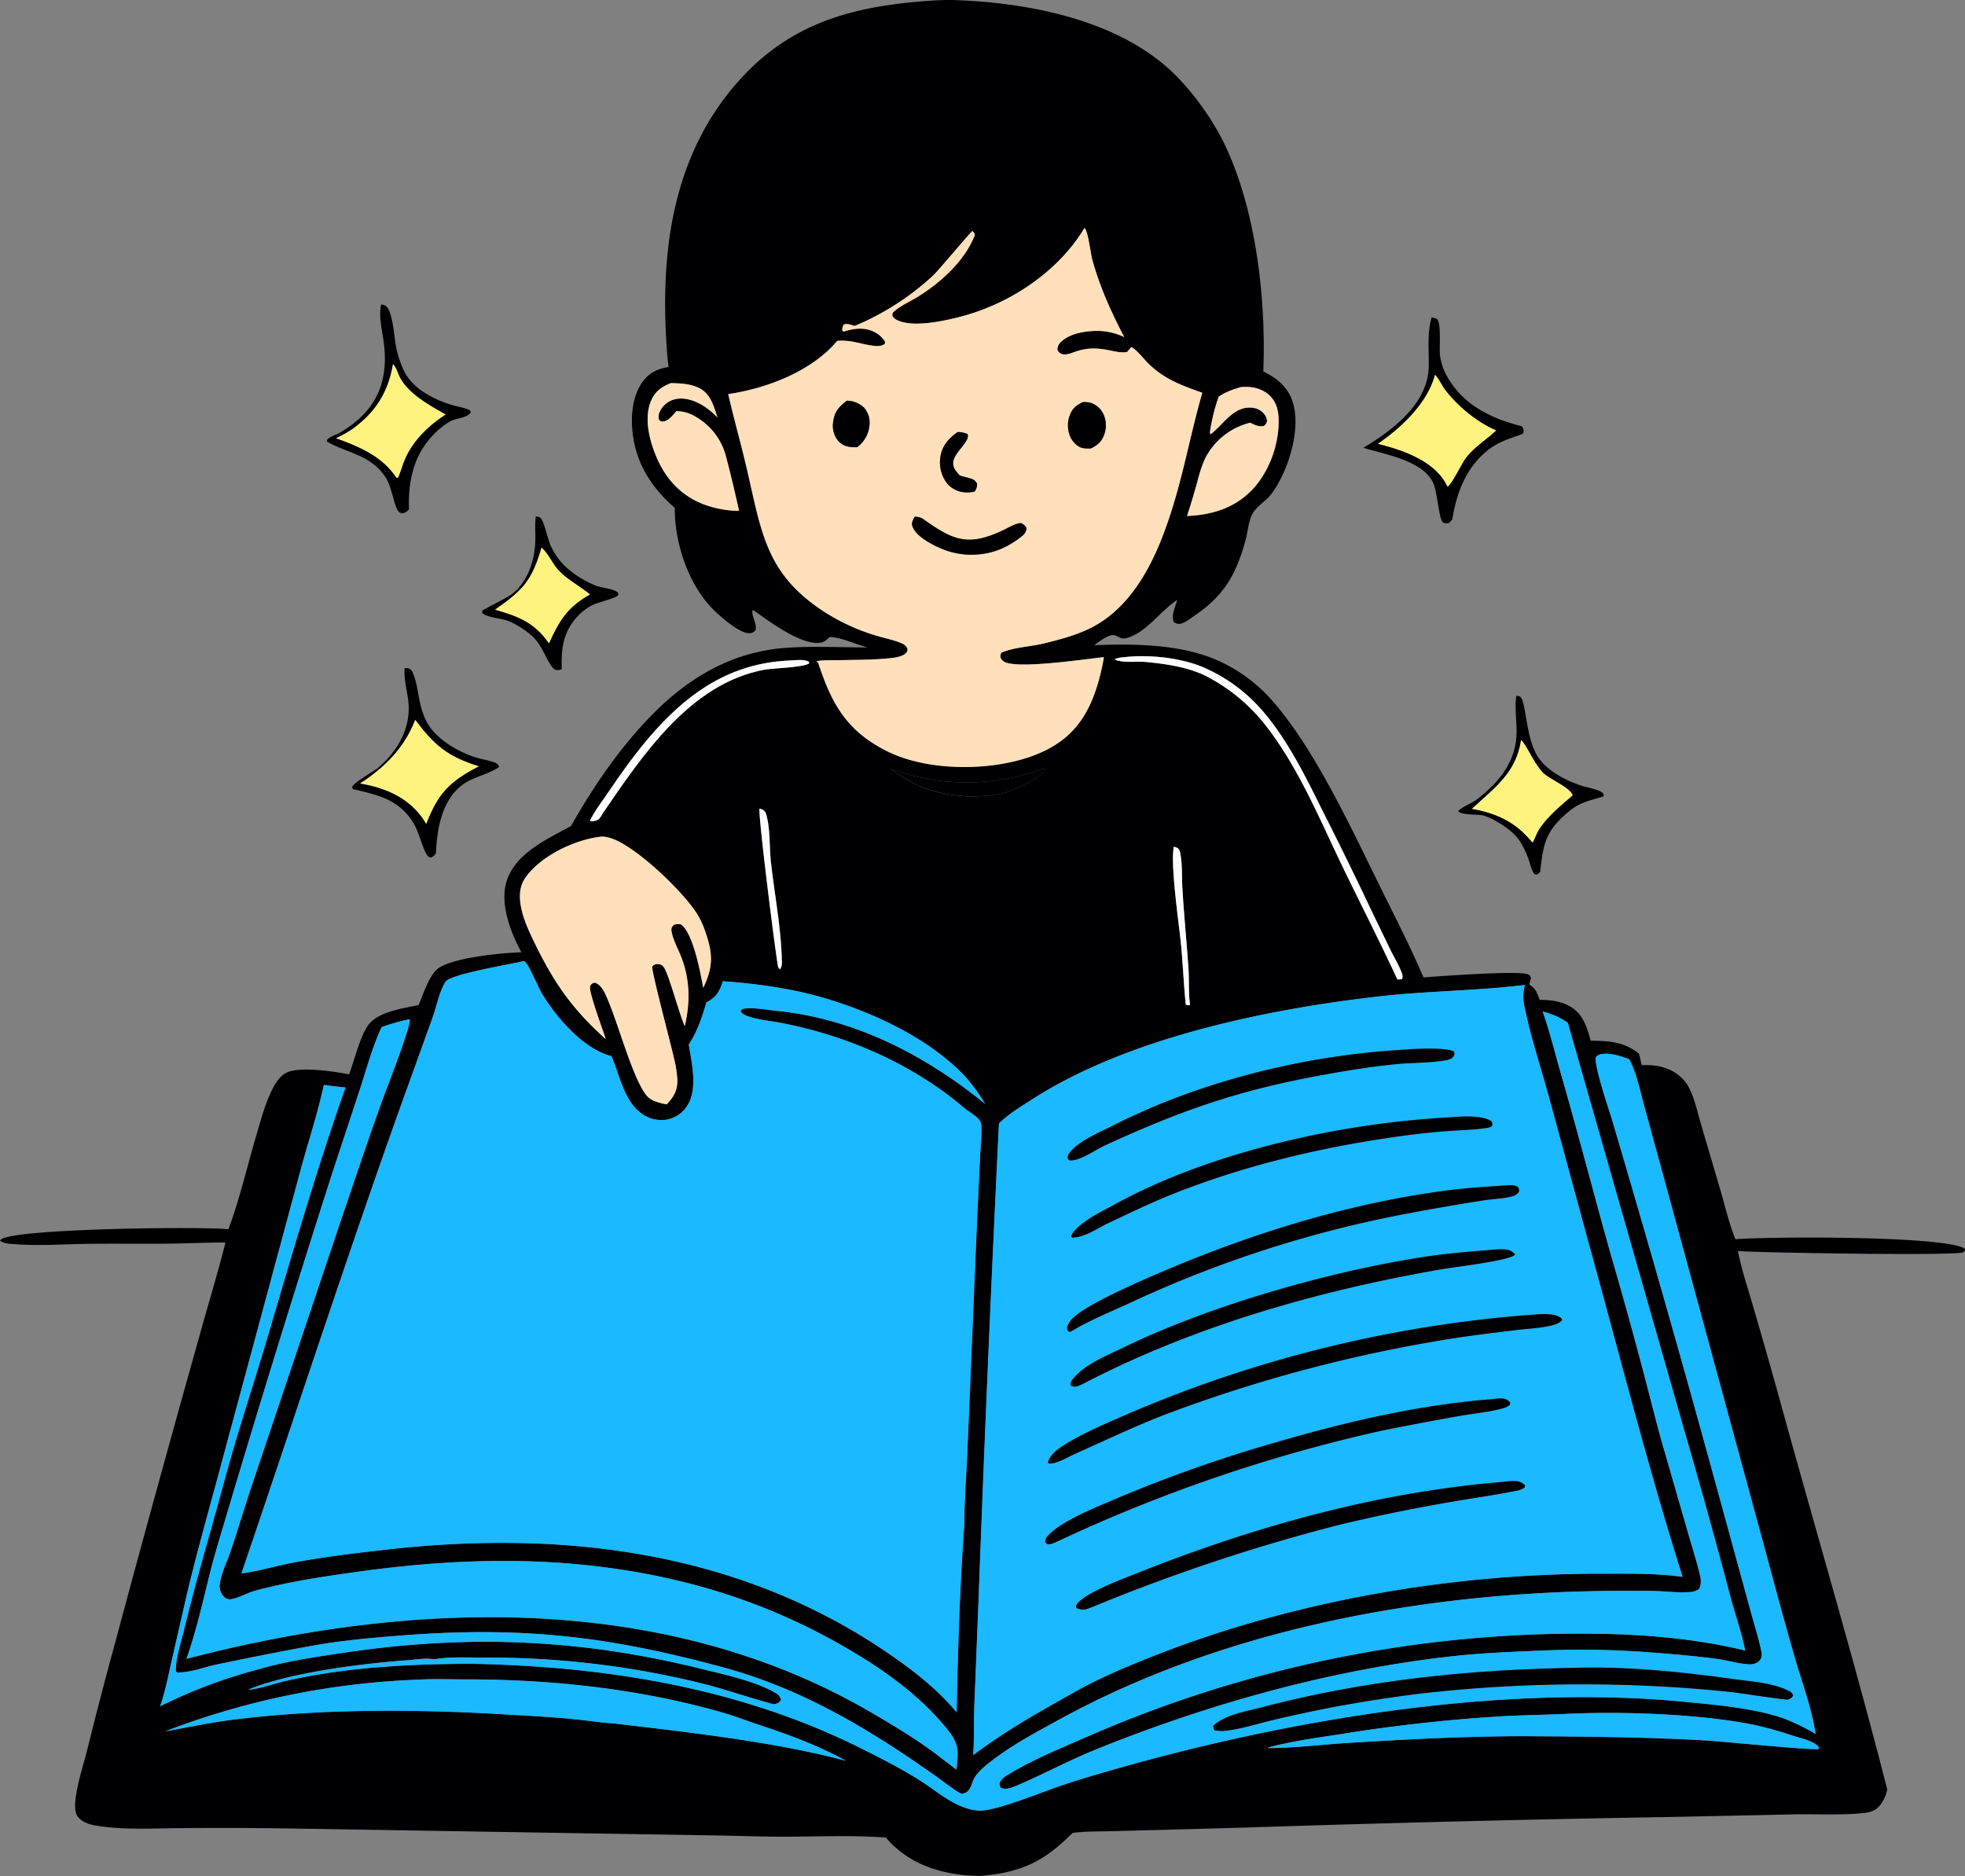
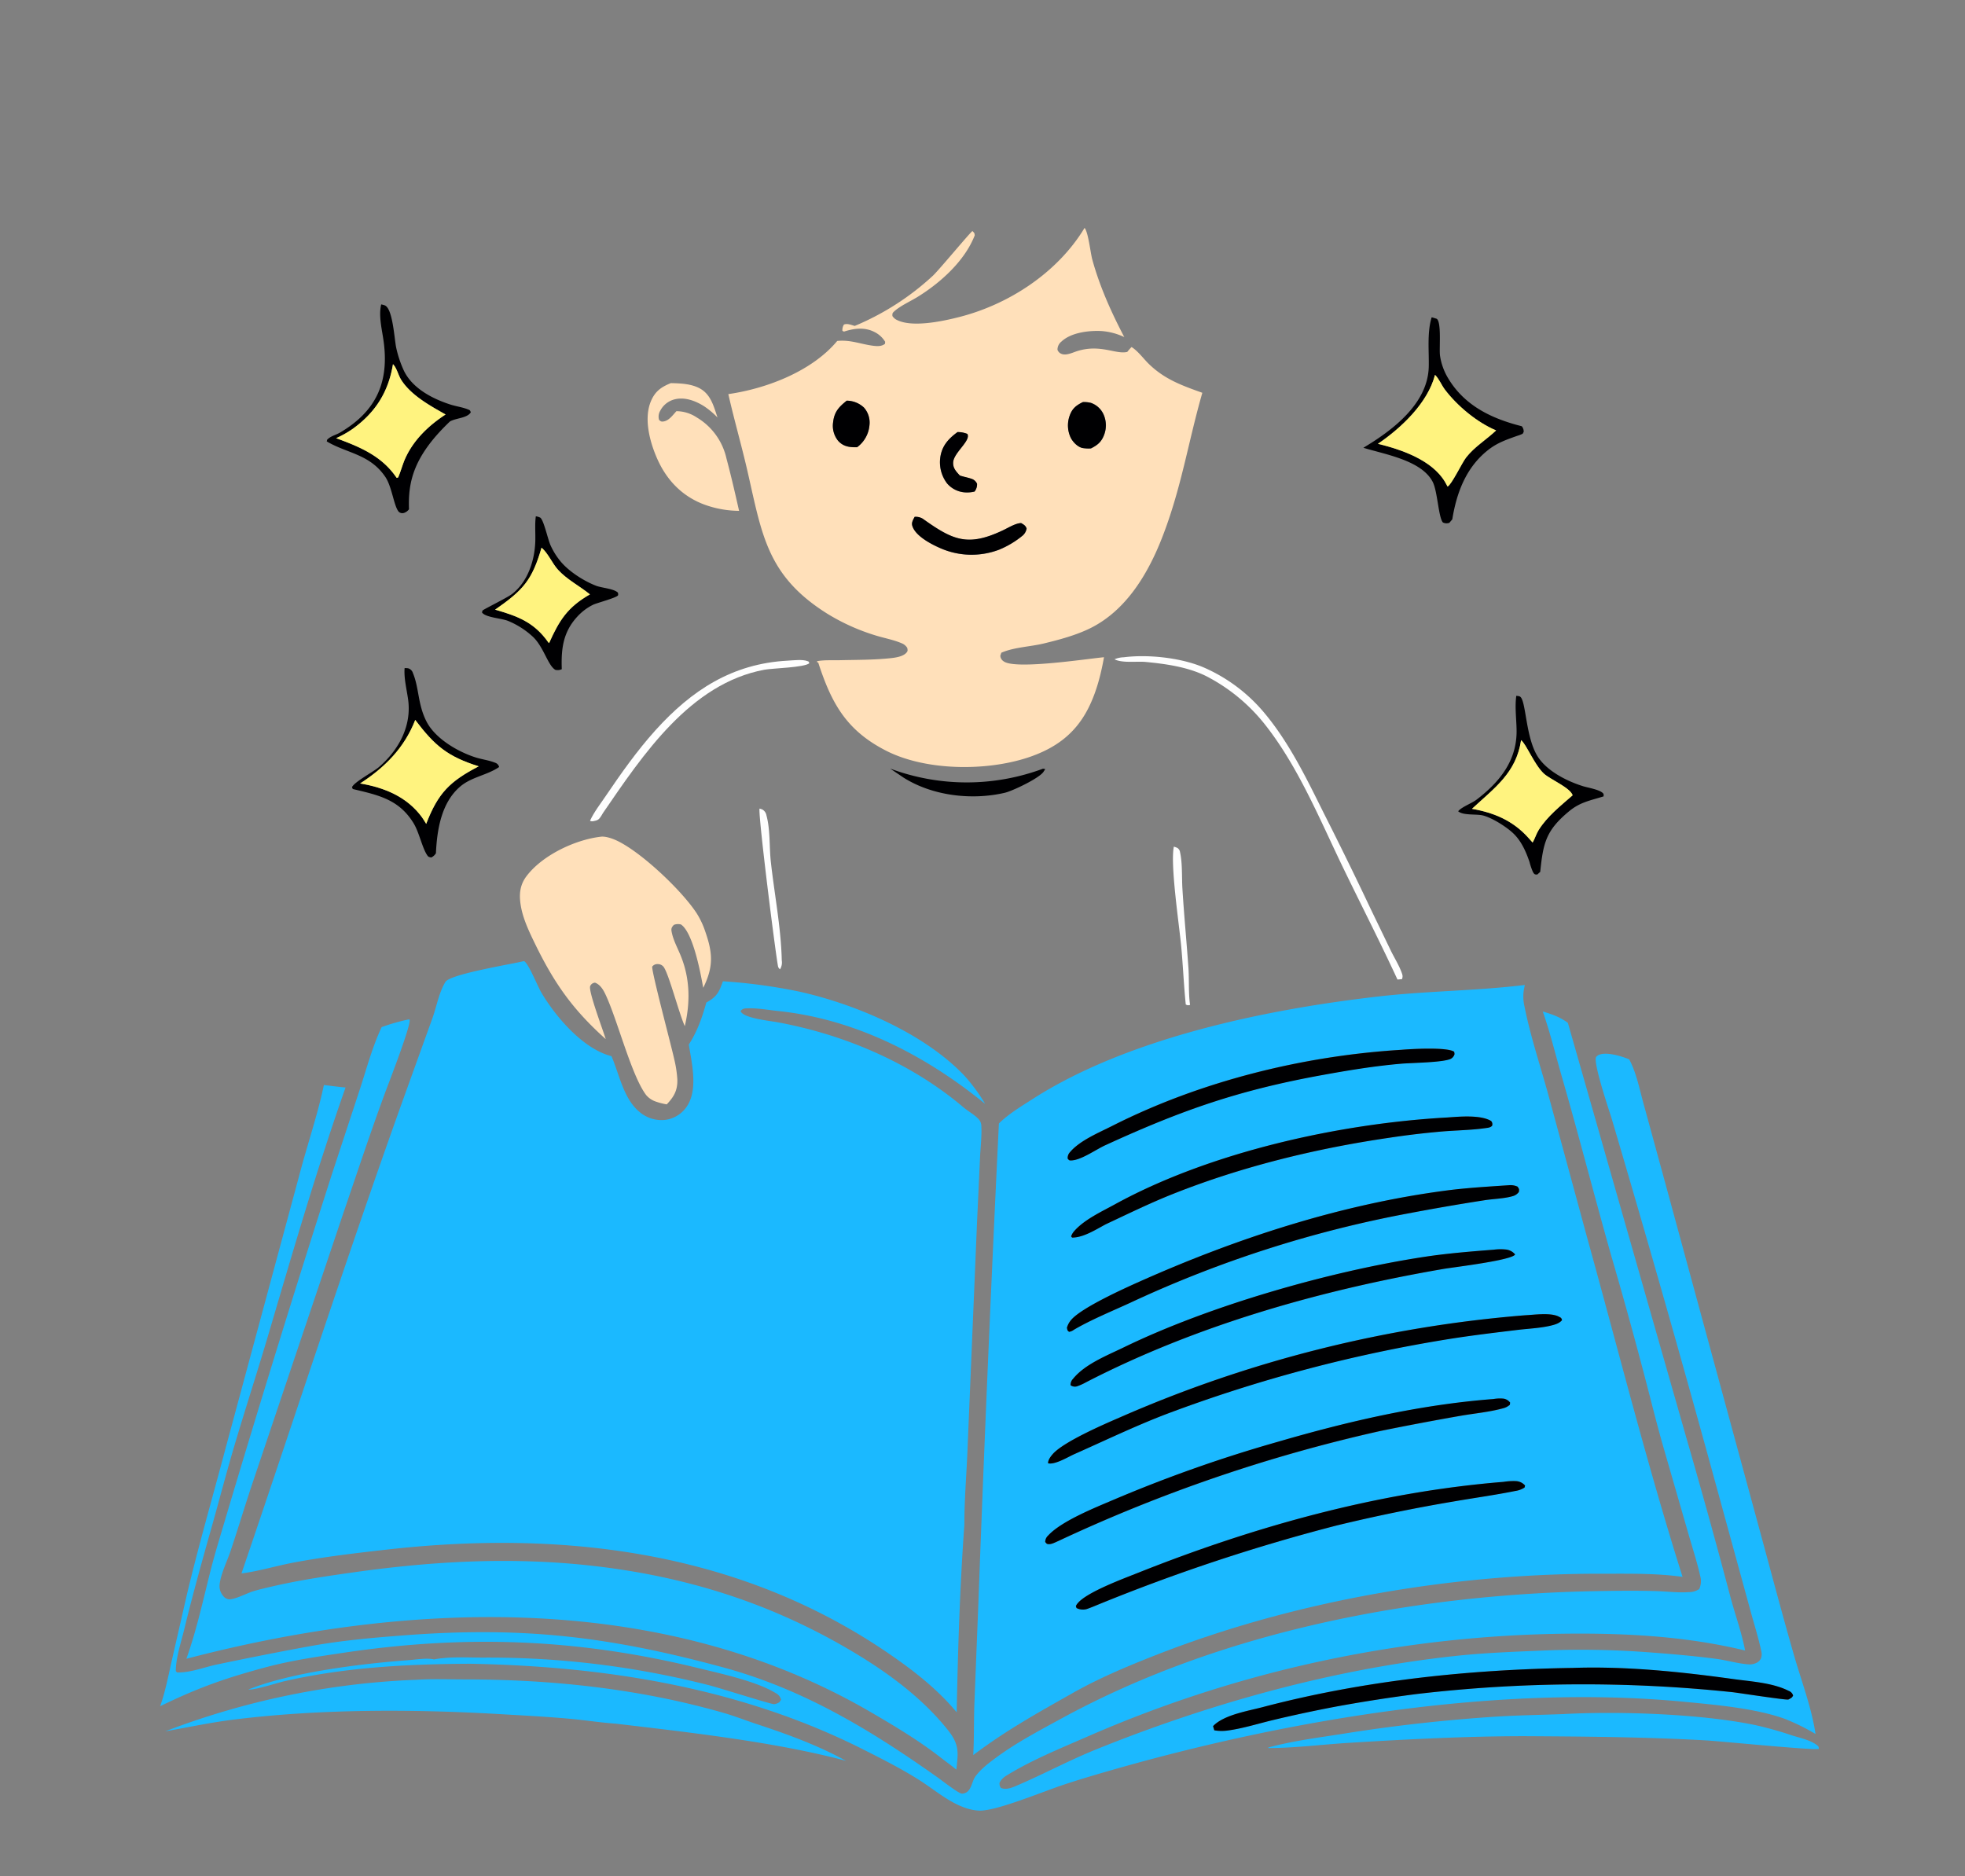
<svg xmlns="http://www.w3.org/2000/svg" viewBox="0 0 913.85 872.56">
  <rect x="0" y="0" width="913.85" height="872.56" fill="#808080" stroke="none" />
  <defs>
    <style>.cls-1{fill:#000002;}.cls-2{fill:#ffe0ba;}.cls-3{fill:#fff37f;}.cls-4{fill:#fefefe;}.cls-5{fill:#1bb9ff;}</style>
  </defs>
  <g id="Layer_2" data-name="Layer 2">
    <g id="Layer_1-2" data-name="Layer 1">
-       <path class="cls-1" d="M310.94,170.69c-.36-2.5-.58-5-.77-7.51-3.25-44.67,2-89.66,32.61-124.68C367.75,10,397.82,2.61,434,.24c3.56-.2,7.1-.32,10.66-.18C480.48,1.43,523.72,10,549,37.37a126.39,126.39,0,0,1,19.28,27.25C584,95.56,588.87,138.4,587.52,172.79c5.7,2.71,10.68,6.61,13.11,12.61,5.21,12.81-1.47,34-9.48,44.5-2.63,3.44-7,5.57-8.92,9.56-1.54,3.18-1.87,7.2-2.7,10.63a88.38,88.38,0,0,1-4.37,13.17c-4.13,9.95-10.69,17.05-19.5,23-1.82,1.25-3.91,2.93-6,3.66-1.5.53-2.34.2-3.7-.49-1.48-3,.71-7.23,1.48-10.38-7.61,5-14.07,14.79-22.86,17.51a5,5,0,0,1-4.31-.24,8.76,8.76,0,0,0-1.9-.85c-2.87-.66-7.19,3.08-9.47,4.61,18.35-.67,38.6-.56,55.81,6.41a72.82,72.82,0,0,1,25.79,18.09c19.9,21.8,37.15,59,50.28,85.67C648,425,655.59,439.54,662,454.6c7.59-.54,43.72-3.27,48.53-1.45,1,.38,1.1.84,1.51,1.73a21.87,21.87,0,0,0-.79,3.09c3.06,1.82,3.58,3.92,4.81,7.08,4.7-.1,10.26.73,14.37,3.19,5.81,3.49,7.67,9.67,9.32,15.8,8.65.12,15.16.39,22.39,5.91.58,1.76.92,3.67,1.36,5.48,4.51-.14,8.4.12,12.6,1.94a19.09,19.09,0,0,1,8.84,7.5c3.09,5.45,4.49,12.47,6.27,18.49l9.22,31.31c2,7,3.69,14.29,6.38,21l.29.72c14.89-1.27,97.38-1.72,106.63,4.36l.15.85-1,.91c-5.13,1.61-94,.15-104.61-.64,1.53,8.26,4.39,16.58,6.73,24.67q6.15,21,12,42c16.8,61.24,34.95,122.14,50.67,183.68a17.34,17.34,0,0,1-3.13,7.18c-2,2.5-4,3.36-7.12,3.76-9.34,1.19-22.41.54-32.1.7l-57.18,1.21q-100.29,1.68-200.56,5l-57.07,1.54c-7.2.26-14.53,0-21.68.88-13.16,13.29-24,18.49-42.86,20-2.15,0-4.31-.09-6.46-.26-14.45-1.24-28-6.25-37.47-17.54-14.85-1.16-30.22-.52-45.12-.43-10.18.06-20.41-.29-30.59-.52l-203.48-3.33c-16.16-.23-32.41-.26-48.58-.14-12.55.09-27.36.95-39.65-1.18-3.18-.56-6.83-1.64-8.68-4.51-1.63-2.55-.94-7.51-.44-10.42,1.19-7,3.47-14,5.2-20.84q6-24.25,12.6-48.35,19.14-71.38,39.16-142.52c4.07-14.87,8.63-29.61,12.41-44.56-9.1,0-18.24.46-27.35.55-12.47.14-25-.08-37.43.1-10.91.16-22.55,1-33.4.12C4.5,578.56,1.74,578.39,0,577a4.28,4.28,0,0,1,.49-.55c6.6-5.07,93.72-6.08,105.76-4.71,5.24-14.13,8.73-29.34,13-43.83,2-6.84,3.9-14,7-20.43,1.41-3,3.42-6.38,6.23-8.17,5.84-3.7,23.17-.89,29.89.38,2.4-6.38,5-17.24,8.64-22.57,4.54-6.59,16.28-8.08,23.67-9.65,2.18-5.07,4.33-12.17,8.14-16.22,5.38-5.72,31.32-8.18,39.69-8.31-4.94-9-10-22.19-7.05-32.54,3.88-13.49,19-20.07,30.1-26.22,10.85-19.11,23.18-37.18,38.76-52.78,16.64-16.66,36.46-28.08,60.28-30,12.14-1,26.44-.26,38.87-.29-5.52-1.36-12.2-4.77-17.76-4.81a8.76,8.76,0,0,1-3.07,2.35c-10.07,3.23-31.45-14.94-32.58-14.9-.83,2.63,2.05,6,1.34,9.22a3.29,3.29,0,0,1-2.63,1.53c-4.61.48-14.17-8.08-17.38-11.35-11.38-11.56-17.73-30.92-17.56-46.94-9.76-8.39-16.83-18.71-19.14-31.55-1.54-8.56-1.21-19.72,4.11-27C301.88,173.33,305.85,171.52,310.94,170.69ZM201.8,771.81c-.19,0-.38-.1-.58-.13-3.5-.55-8.16.26-11.73.52-21.39,1.57-54.31,5.64-74,13.63,2.9.31,13.4-3.11,16.84-3.9,28.43-6.49,57.42-8,86.49-8.1,63.16,1.14,126,11.25,182.93,39.95,8.64,4.35,17.74,9,25.89,14.15,5.11,3.24,9.91,7.15,15.18,10.09,4,2.24,9.18,4.33,13.82,4.07,8.43-.46,28.42-8.78,37.67-11.88,7.7-2.58,15.53-4.87,23.34-7.11,82.25-23.55,179.91-39.8,265.38-31.63,14.59,1.4,33.29,3,47,7.93a99.31,99.31,0,0,1,14.38,7.07c-1.89-12.26-6.62-24.65-10-36.57-5.64-19.61-10.87-39.45-16.23-59.15L774.54,550.4l-9.83-35.94c-1.94-7-3.49-15.4-7-21.78-3.52-1.45-10.81-3.74-14.38-1.94a4.27,4.27,0,0,0-1,.86c-1.44,2.76,6.06,24.8,7.21,28.56Q775.17,606.79,799,693.94l14.8,54c1.78,6.7,4,13.52,5.42,20.3a5.39,5.39,0,0,1-.19,3,4.14,4.14,0,0,1-1.82,2,7.21,7.21,0,0,1-3.6.87c-5-.28-10.14-1.86-15.13-2.54-10.86-1.46-22-2.37-32.92-3.18a422.31,422.31,0,0,0-46.66-.78c-14.16.62-28.22,1.07-42.33,2.6-56.82,6.16-114,22.09-166.91,43.5-12.62,5.1-24.55,11.57-37,16.88-2.16.92-4.78,1.89-7.07,1a3,3,0,0,1-.65-2.53,8.28,8.28,0,0,1,3.24-3.27c11.89-7.35,25.51-12.81,38.3-18.41a571,571,0,0,1,223.25-47.54c27.5-.23,55.09,1.33,81.89,7.84-1.58-8.48-4.69-16.81-6.88-25.17q-9.75-36.87-20.35-73.5L729.07,475.7c-3.73-2.71-7.32-4-11.68-5.28,3.45,9.75,5.89,20,8.76,29.92,8,27.71,15.2,55.63,23,83.38q7.53,25.81,14.41,51.8c3.3,12.33,6.28,24.73,9.78,37l11.8,40.88c1.86,6.5,4,13.05,5.49,19.64a8.73,8.73,0,0,1-.47,6,8.54,8.54,0,0,1-5,1.45c-5,.35-10.19-.37-15.22-.49-8.87-.22-17.82-.12-26.69,0-84.9,1.45-175,18.42-250,59.42-10.29,5.62-20.77,11.17-30.23,18.13-3.31,2.44-7.05,5.29-9.47,8.65-1.56,2.16-1.69,5.43-3.83,7.17a4.28,4.28,0,0,1-2.51.84c-1.55-.12-9.25-6.11-10.95-7.33-31.49-22.33-62.72-41.3-100.3-51.47-53.34-14.44-93.37-19-148.35-14.81-14.49,1.11-29.06,2.41-43.37,5s-28.93,5.54-43.26,8.51c-5.94,1.23-12.76,4-18.76,3.72l-.55-.62c0-6.3,2.45-13.34,3.93-19.44,3.94-16.2,8.4-32.14,12.93-48.17,3.49-12.4,6.72-24.87,10.39-37.22,5.22-17.58,10.9-35,16.08-52.61,11.24-38.14,22.39-76.5,35.62-114-3.36-.28-6.73-.76-10.08-1.15-3,14.08-7.77,28-11.42,41.9L104.78,673.85c-6,22.69-12.57,45.31-18,68.13l-7,30.58c-1.59,7-2.94,14.2-5.35,21,17.75-8.63,30.32-13.08,49.39-18.18,11.78-3.15,23.82-4.87,35.86-6.67,56.95-8.52,109.43-6.55,165.4,7.22,10.24,2.52,26.69,6.05,35.56,11.5a4.65,4.65,0,0,1,2.54,3.12l-.7,1.07a5.21,5.21,0,0,1-2.54,1c-1.69,0-25.86-7.75-30.66-8.92A413.42,413.42,0,0,0,224.62,771c-7.17,0-15.33-.51-22.39.76ZM504.39,106C491.75,127,468.63,142,445,147.76c-7.27,1.78-21.59,4.85-28.44.81A5.27,5.27,0,0,1,415,147c0-1.07-.1-1.28.74-2.06,2.88-2.67,7.66-4.77,11.05-6.87,10.63-6.6,21.89-16.71,26.5-28.58-.12-1.29-.24-1.15-1.06-2-.86.36-15.31,17.87-18.35,20.73a123.41,123.41,0,0,1-36.4,23.39c-1.58-.44-3.56-1.3-5.12-.67a4.75,4.75,0,0,0-.69,2.93c1,.4.5.39,1.35.13,4.6-1.38,9.18-1.86,13.6.41a12,12,0,0,1,4.93,4.53l-.09.94c-1.54,1.2-3.35,1.15-5.21.94-6-.71-10.71-2.92-17-2.27-11.74,14.11-32.87,22.18-50.64,24.72,2.72,12,6.16,23.86,8.91,35.87,6.74,29.37,9,48.52,36.83,66.09a96.43,96.43,0,0,0,23,10.37c3.88,1.18,8.16,2,11.88,3.56a5.26,5.26,0,0,1,2.6,2.17c.09.76.33,1.19-.13,1.87-1.49,2.18-5.49,2.67-7.89,2.92-7.77.81-15.79.74-23.61.92-3.36.07-7-.16-10.31.44l-.05.45.58.22c6.16,18.94,13,31.48,31.46,40.93s46.43,9.64,65.84,3.3c12.73-4.15,22.21-10.93,28.3-23,3.77-7.45,5.83-15.54,7.3-23.73-8.06.74-41.35,5.91-46.68,1.9a3.28,3.28,0,0,1-1.54-2.61l.47-1.38c5.86-2.57,13.38-2.77,19.69-4.29,7.26-1.75,15.2-3.88,21.87-7.21,16.55-8.29,26.6-25.18,33.12-41.8,9-23,12.17-44.53,18.8-67.6-9.5-3.37-17.47-6.23-24.86-13.4-2.51-2.44-5.11-6.09-8.06-7.88-.68.73-1.32,1.49-2,2.27-5.3,1.28-12.35-3.72-23.12-.43-2.52.77-5.74,2.54-8.12,1a3.2,3.2,0,0,1-1.2-1.54,4.75,4.75,0,0,1,1.8-3.81c4.42-4.2,12.56-5.21,18.49-4.94a29.78,29.78,0,0,1,10.77,2.82c-6-11.53-11.41-23.45-14.87-36.05C507.13,117.57,506.11,107.86,504.39,106ZM312,178.19c-4.44,1.79-7.3,3.78-9.24,8.34-3.46,8.15-.57,18.93,2.82,26.67,4.32,9.87,11.4,17.39,21.54,21.31a47.89,47.89,0,0,0,16.61,3.09c-1.85-8.18-3.68-16.35-5.89-24.45a29.69,29.69,0,0,0-13.79-19,17.26,17.26,0,0,0-9.47-2.92c-1.72,1.88-3.64,4.67-6.37,4.83-.91.05-1-.24-1.68-.74a5.31,5.31,0,0,1,.56-4.34,10.33,10.33,0,0,1,6.75-5.27c4.68-1.16,9.65.73,13.57,3.2a37.33,37.33,0,0,1,6.29,5.27c-1.75-5.18-3.11-10.83-8.35-13.6C321.33,178.47,316.43,178.3,312,178.19Zm264.94,1.89c-3.65,1.11-7,2.23-10.19,4.48a89,89,0,0,0-4.07,16.69l.38.71c6-4.54,10.84-13.59,19.85-12.26a7.93,7.93,0,0,1,5.38,3.3,6.23,6.23,0,0,1,1,2.77,3.33,3.33,0,0,1-1.55,2.36c-2.41.53-4.15-.47-6.28-1.51a31.91,31.91,0,0,0-19.62,14.23c-2.15,3.39-3.24,7.07-4.37,10.89Q555,230.92,552.05,240c11.57-.45,22.31-3.7,30.47-12.39,8-8.52,12.62-21.69,12.08-33.36-.19-4-1.34-7.76-4.41-10.5-3.56-3.18-8.19-4.08-12.81-3.68ZM522.61,305.7a11.69,11.69,0,0,0-4.33.94c3.54,1.87,10.38.85,14.47,1.24,9.36.89,19.55,2.32,28,6.51a83.5,83.5,0,0,1,27.36,22.43c15.47,19.48,25.56,44.15,36.31,66.43,8.42,17.46,17.31,34.75,25.44,52.34l2.11-.18c.53-1.26.22-2.07-.24-3.31-1.24-3.3-3.19-6.43-4.76-9.58l-9.65-19.83q-10.51-22.28-21.66-44.25c-8.1-16.2-16.29-33.29-28.06-47.21a76.44,76.44,0,0,0-28.39-21C548.8,305.89,533.81,304.28,522.61,305.7Zm-156.33,1.54c-25.59,1.36-44.58,13.67-61.44,32.36-8.55,9.48-15.92,19.94-23.07,30.49-2.52,3.71-5.49,7.51-7.37,11.6.82.54,1.5.24,2.44,0,1.57-.33,2.1-1.15,2.9-2.44.23-.38.46-.76.68-1.15,18.49-27,40.57-60.24,75.11-66.7,3.94-.73,18.49-1,20.85-3-.35-.87-.06-.65-.87-1C373.27,306.55,368.78,307.1,366.28,307.24ZM485,357.55a101.75,101.75,0,0,1-71-.07l6.21,4.25c13.45,8.5,31.72,10.64,47.11,7,3.59-.84,16.25-6.85,18-9.85a6.31,6.31,0,0,0,.39-.93l-.24.8.57-1A3.71,3.71,0,0,0,485,357.55ZM353.22,376.14c-.59,4.13,8.11,72.79,8.72,73.76a4.72,4.72,0,0,0,.81,1,6,6,0,0,0,.9-4.12c-.34-15.35-3.48-31-5.13-46.3-.73-6.68-.25-14.73-2-21.14a3.81,3.81,0,0,0-2-2.78A7.86,7.86,0,0,0,353.22,376.14Zm-73.94,13c-11.93,1.43-27.08,8.61-34.42,18.33-3.12,4.13-3.5,8.46-2.7,13.48,1,6.29,4,12.45,6.74,18.13,9,18.35,17.52,30.48,32.8,44.18-1-3.4-8.36-22.85-7.22-24.75A2.58,2.58,0,0,1,276.7,457c2.53.91,4,3.45,5,5.78,5.58,12.05,12,37.45,18.77,46.48a10,10,0,0,0,4.37,3,30.19,30.19,0,0,0,5.21,1.34c3.32-3.54,5.06-6.45,4.93-11.52a54.62,54.62,0,0,0-1.49-9.67c-1.21-5.63-10.54-40.55-10.2-42.88a3,3,0,0,1,2.63-1.17,3.35,3.35,0,0,1,2.74,1.4c2.44,3.48,7.08,21.5,9.78,27.46,2.54-10.75,2.46-21.56-1.59-32-1.42-3.65-3.54-7.41-4.39-11.24-.41-1.87-.42-2.49.9-3.86a5.1,5.1,0,0,1,3.34-.17c5.39,3.71,8.77,21.13,10,27.71.11.58.21,1.15.33,1.72,4.81-9.95,4.45-16.15.85-26.41a38.45,38.45,0,0,0-4.06-8.48c-7-10.53-25.69-28.31-37.13-33.64C284.75,390,281.44,388.83,279.28,389.18Zm266.62,4.66c-1.71,8.35,2.45,36.05,3.39,46,.87,9.13,1.22,18.31,2.16,27.42,1,.47,1,.35,2,.21-.8-5.48-.39-11.54-.77-17.12-.86-12.29-2.05-24.57-2.8-36.87-.33-5.31.05-11.91-1.11-17a2.75,2.75,0,0,0-1.29-2A10,10,0,0,0,545.9,393.84ZM243.29,447.09c-6.23,1.49-34,6-36.2,9.63-2.92,4.93-4,11.34-6,16.75l-14,38.84c-26.06,72.79-49.89,146.33-74.83,219.5l.74-.11c8-1.16,15.76-3.54,23.68-5,14.11-2.64,28.49-4.34,42.75-5.95,86.07-9.75,170.91,1.63,242,54.14,8.34,6.17,16.83,13.49,23.4,21.51.6-29,1.47-58.32,3.57-87.23,0-12.18,1.1-24.42,1.53-36.61l4.36-104L455.77,538c.22-4.69.84-9.66.59-14.32a4.91,4.91,0,0,0-1.52-3.44c-2-2-4.6-3.36-6.77-5.2-24.29-20.64-55.34-33.88-86.62-39.61-3.59-.66-16.17-1.93-17.05-5.23a3.13,3.13,0,0,1,2.68-1.19c4.63-.3,10.05.72,14.67,1.2,36,3.73,68.68,20.65,96.39,43.22a82.32,82.32,0,0,0-9.7-13.17c-18.75-19.72-50.33-33.13-76.47-39a253.37,253.37,0,0,0-35.8-4.87c-1.84,5.23-2.93,7.28-7.91,10l.19-.09c-2,7.06-4.15,13.29-8.14,19.53,1.41,8.81,4.43,21.14-1.06,29a14.28,14.28,0,0,1-9.74,6,15.69,15.69,0,0,1-12-3.57c-7.53-6.09-9.49-17.56-13.17-26.05-13.14-3.28-25.89-18.25-32.53-29.43-1.77-3-5.83-13.3-8-14.7ZM708,458.26c-21.91,2.6-44.2,2.65-66.15,5.13-52.18,5.92-116.64,19.12-161.23,47.58-5.36,3.42-11.5,7.1-16,11.56q-5.43,111.6-9.54,223.25l-1.92,47.52c-.24,7.66-.08,15.39-.5,23,15-11.32,29.81-19.58,46.06-28.75C510.78,780.67,524,775.13,537,770c64.9-25.55,138.57-38.22,208.2-38.07,12.41,0,25-.28,37.3,1.47-16.4-51.87-29.69-104.8-44.21-157.21L720,509c-3.75-13.58-8.38-27.41-11.1-41.22a19.56,19.56,0,0,1,0-8.48c.08-.38.15-.77.23-1.15Zm-518,15.9a90.31,90.31,0,0,0-12.46,3.57c-4.27,9.09-6.91,19-10,28.54L154.4,546q-25.32,79-48.95,158.55c-2.59,8.74-5.33,17.5-7.56,26.34-3.44,13.59-6.43,27.47-11.16,40.69,104.72-27.41,222.19-31.23,318.42,24.9,11,6.43,22.45,13.3,32.5,21.15,2.38,1.83,4.84,3.6,7.16,5.5.9-7.93,1.43-11.62-3.8-18.23-11.92-15-27.92-26.79-44.28-36.55C358.67,745.6,319,733.13,275,728.22c-36.81-4.1-73.14-2.15-109.72,3-12.52,1.76-24.89,3.56-37.24,6.36-3.42.78-6.88,1.53-10.24,2.56-3.09,1-8,3.62-11,3.75a3.89,3.89,0,0,1-2.94-1.62,7,7,0,0,1-1.68-4.77c.37-5,3.55-11.33,5.16-16.15,3.36-10,6.42-20.19,9.75-30.24L159.6,564.5c6.38-18.6,12.48-37.18,19.28-55.64,1.58-4.28,12.71-32.86,11.58-34.66ZM194,781.25a365,365,0,0,0-117.14,24c10.83-1.9,21.73-4.22,32.63-5.57,40-4.91,82.91-4.78,123.08-2.44,10.91.63,21.9,1.17,32.77,2.19,7,.65,14.07,1.76,21.11,2.25,33.78,4,74.3,8.52,107,17.28-13.26-7.32-27.47-12.46-41.81-17.19-5.1-1.69-10.1-3.68-15.28-5.16-39.12-11.24-79.95-15.57-120.53-15.53C208.6,781.09,201.19,780.78,194,781.25Zm532.77,16c-10.24.39-20.52.53-30.74,1.16q-36.15,2.33-72,8.08c-11.34,1.77-23.07,3.32-34.17,6.28l-.14.29c12.46,0,25.14-1.68,37.58-2.44,27.33-1.67,54.53-3.13,81.93-3.1,28,.16,56.1.37,84,2,7.38.42,50.42,4.76,52.53,3.94-.13-1.17-.17-1.18-1.08-1.87-3-2.25-7.91-3.28-11.49-4.42a170.85,170.85,0,0,0-16.9-4.75C791,797.09,752.86,795.81,726.76,797.24Z" />
      <path class="cls-2" d="M397.5,151.59a123.41,123.41,0,0,0,36.4-23.39c3-2.86,17.49-20.37,18.35-20.73.82.89.94.75,1.06,2-4.61,11.87-15.87,22-26.5,28.58-3.39,2.1-8.17,4.2-11.05,6.87-.84.78-.74,1-.74,2.06a5.27,5.27,0,0,0,1.57,1.55c6.85,4,21.17,1,28.44-.81C468.63,142,491.75,127,504.39,106c1.72,1.9,2.74,11.61,3.6,14.73,3.46,12.6,8.84,24.52,14.87,36.05a29.78,29.78,0,0,0-10.77-2.82c-5.93-.27-14.07.74-18.49,4.94a4.75,4.75,0,0,0-1.8,3.81,3.2,3.2,0,0,0,1.2,1.54c2.38,1.55,5.6-.22,8.12-1,10.77-3.29,17.82,1.71,23.12.43.63-.78,1.27-1.54,2-2.27,2.95,1.79,5.55,5.44,8.06,7.88,7.39,7.17,15.36,10,24.86,13.4-6.63,23.07-9.78,44.6-18.8,67.6-6.52,16.62-16.57,33.51-33.12,41.8-6.67,3.33-14.61,5.46-21.87,7.21-6.31,1.52-13.83,1.72-19.69,4.29l-.47,1.38a3.28,3.28,0,0,0,1.54,2.61c5.33,4,38.62-1.16,46.68-1.9-1.47,8.19-3.53,16.28-7.3,23.73-6.09,12.05-15.57,18.83-28.3,23-19.41,6.34-47.42,6.15-65.84-3.3s-25.3-22-31.46-40.93l-.58-.22.05-.45c3.31-.6,6.95-.37,10.31-.44,7.82-.18,15.84-.11,23.61-.92,2.4-.25,6.4-.74,7.89-2.92.46-.68.22-1.11.13-1.87a5.26,5.26,0,0,0-2.6-2.17c-3.72-1.6-8-2.38-11.88-3.56a96.43,96.43,0,0,1-23-10.37c-27.83-17.57-30.09-36.72-36.83-66.09-2.75-12-6.19-23.86-8.91-35.87,17.77-2.54,38.9-10.61,50.64-24.72,6.28-.65,11,1.56,17,2.27,1.86.21,3.67.26,5.21-.94l.09-.94a12,12,0,0,0-4.93-4.53c-4.42-2.27-9-1.79-13.6-.41-.85.26-.38.27-1.35-.13a4.75,4.75,0,0,1,.69-2.93C393.94,150.29,395.92,151.15,397.5,151.59Zm-3.72,34.79c-3.66,2.94-5.8,5.18-6.34,10.11a11.09,11.09,0,0,0,2.33,8.54c2,2.26,4.42,2.94,7.34,3,.5,0,1,0,1.49,0a14.2,14.2,0,0,0,5.76-10.26,10.54,10.54,0,0,0-2.53-8.14A11.83,11.83,0,0,0,393.78,186.38Zm109.81.65c-3.18,1.57-5,3-6.17,6.49a13.32,13.32,0,0,0,.58,10.11c1,2,3.15,4.2,5.38,4.73a17,17,0,0,0,4,.2c3.11-1.52,4.93-3.08,6.17-6.41a12.43,12.43,0,0,0-.47-9.82,10.05,10.05,0,0,0-5.74-5A13.28,13.28,0,0,0,503.59,187ZM445.28,201c-4.16,3.07-7.2,6.36-8,11.73a16.31,16.31,0,0,0,3.11,12.09,12,12,0,0,0,8.82,4.24,14.52,14.52,0,0,0,4-.41,5.38,5.38,0,0,0,1.13-3.6,4.18,4.18,0,0,0-2.64-2.34c-1.75-.61-3.6-.91-5.37-1.51-1.73-1.91-3.28-3.44-3.09-6.2.31-4.5,8.38-10.05,6.59-13.15A11.61,11.61,0,0,0,445.28,201Zm-19.91,39.43c-.67,1.27-1.54,2.61-1.11,4.09,1.32,4.68,8.59,8.51,12.82,10.36a36.05,36.05,0,0,0,27.59.8,42.46,42.46,0,0,0,11.1-6.7,5.59,5.59,0,0,0,1.67-3.15c-.56-1.4-1.31-1.78-2.54-2.51-2.59.05-6,2.22-8.4,3.33-16.47,7.82-23.31,4.62-37.35-5.35A6.29,6.29,0,0,0,425.37,240.39Z" />
-       <path class="cls-1" d="M190.21,236.87a4.81,4.81,0,0,1-2.29,1.68,2.43,2.43,0,0,1-2.51-.56c-2.27-2.7-3.11-11.66-6.26-16.25-7.28-10.63-17.75-10.83-27.18-16.43l.16-.77c1.52-1.69,4.06-2.2,6-3.35,17-10,23-23.64,20.2-43-.75-5.23-2.31-11.41-1.05-16.6a9.9,9.9,0,0,1,1.72.46c3.7,1.58,4.41,15.76,5.25,19.62a51.31,51.31,0,0,0,3.51,10.58c3.94,8.4,13.52,13.33,22,16,2.54.79,5.36,1.16,7.8,2.14,1,.41,1,.33,1.39,1.39-1.73,2.76-6.75,2.58-9.69,4.24a35.77,35.77,0,0,0-8.27,6.8C192.13,212.32,189.76,224.27,190.21,236.87Zm-7.46-67.49c-2.07,12.82-8.09,22.44-18.7,30.07a45.57,45.57,0,0,1-7.74,4.35c10.57,3.88,20.63,8,27.47,17.46l.73,1c.85-.35.59,0,.9-.81,1.16-2.77,1.9-5.72,3.14-8.44,3.94-8.58,10.87-15.17,18.68-20.25-7.2-4.06-16.18-9-20.68-16.17C185.22,174.5,184.51,171.08,182.75,169.38Z" />
+       <path class="cls-1" d="M190.21,236.87a4.81,4.81,0,0,1-2.29,1.68,2.43,2.43,0,0,1-2.51-.56c-2.27-2.7-3.11-11.66-6.26-16.25-7.28-10.63-17.75-10.83-27.18-16.43l.16-.77c1.52-1.69,4.06-2.2,6-3.35,17-10,23-23.64,20.2-43-.75-5.23-2.31-11.41-1.05-16.6a9.9,9.9,0,0,1,1.72.46c3.7,1.58,4.41,15.76,5.25,19.62a51.31,51.31,0,0,0,3.51,10.58c3.94,8.4,13.52,13.33,22,16,2.54.79,5.36,1.16,7.8,2.14,1,.41,1,.33,1.39,1.39-1.73,2.76-6.75,2.58-9.69,4.24C192.13,212.32,189.76,224.27,190.21,236.87Zm-7.46-67.49c-2.07,12.82-8.09,22.44-18.7,30.07a45.57,45.57,0,0,1-7.74,4.35c10.57,3.88,20.63,8,27.47,17.46l.73,1c.85-.35.59,0,.9-.81,1.16-2.77,1.9-5.72,3.14-8.44,3.94-8.58,10.87-15.17,18.68-20.25-7.2-4.06-16.18-9-20.68-16.17C185.22,174.5,184.51,171.08,182.75,169.38Z" />
      <path class="cls-1" d="M634.05,208.26c13.38-8,30-20.37,30.41-37.69.16-7.29-.79-15.44,1.21-22.52,0-.14.09-.28.13-.43.24,0,.49.08.73.14l1.61.5c2.34,1.5,1.11,13.93,1.55,17.11a28.26,28.26,0,0,0,3.87,10.69c7.66,12.75,20.36,18.71,34.15,22.18a3.72,3.72,0,0,1,.9,2.61,5.71,5.71,0,0,1-.47.88,15.1,15.1,0,0,1-2.59,1c-4.49,1.6-8.6,3-12.49,5.82-10.89,8-15.58,20.13-17.65,33l-1.36,1.61a3.83,3.83,0,0,1-3-.15c-2.07-2.22-2.49-14.48-4.73-18.84C661.15,214.07,644,211.33,634.05,208.26Zm33.32-33.9C664,187.44,651.74,199,640.82,206.42c10.82,2.63,25,7.47,31.13,17.6.22.36.42.74.63,1.12l.63,1.17c1.94-1,6.62-10.95,8.64-13.53,4-5.1,9.35-8.21,13.94-12.59-8.84-3.71-18-11.35-23.83-19C670.36,179.07,669.25,176.17,667.37,174.36Z" />
      <path class="cls-3" d="M156.31,203.8a45.57,45.57,0,0,0,7.74-4.35c10.61-7.63,16.63-17.25,18.7-30.07,1.76,1.7,2.47,5.12,3.8,7.24,4.5,7.19,13.48,12.11,20.68,16.17-7.81,5.08-14.74,11.67-18.68,20.25-1.24,2.72-2,5.67-3.14,8.44-.31.76,0,.46-.9.81l-.73-1C176.94,211.76,166.88,207.68,156.31,203.8Z" />
      <path class="cls-3" d="M640.82,206.42c10.92-7.42,23.14-19,26.55-32.06,1.88,1.81,3,4.71,4.59,6.83,5.78,7.65,15,15.29,23.83,19-4.59,4.38-9.95,7.49-13.94,12.59-2,2.58-6.7,12.57-8.64,13.53l-.63-1.17c-.21-.38-.41-.76-.63-1.12C665.84,213.89,651.64,209.05,640.82,206.42Z" />
      <path class="cls-2" d="M343.72,237.6a47.89,47.89,0,0,1-16.61-3.09c-10.14-3.92-17.22-11.44-21.54-21.31-3.39-7.74-6.28-18.52-2.82-26.67,1.94-4.56,4.8-6.55,9.24-8.34,4.44.11,9.34.28,13.35,2.4,5.24,2.77,6.6,8.42,8.35,13.6a37.33,37.33,0,0,0-6.29-5.27c-3.92-2.47-8.89-4.36-13.57-3.2a10.33,10.33,0,0,0-6.75,5.27,5.31,5.31,0,0,0-.56,4.34c.67.5.77.79,1.68.74,2.73-.16,4.65-2.95,6.37-4.83a17.26,17.26,0,0,1,9.47,2.92,29.69,29.69,0,0,1,13.79,19C340,221.25,341.87,229.42,343.72,237.6Z" />
-       <path class="cls-2" d="M566.74,184.56c3.14-2.25,6.54-3.37,10.19-4.48l.45-.05c4.62-.4,9.25.5,12.81,3.68,3.07,2.74,4.22,6.48,4.41,10.5.54,11.67-4.08,24.84-12.08,33.36-8.16,8.69-18.9,11.94-30.47,12.39q3-9,5.39-18.22c1.13-3.82,2.22-7.5,4.37-10.89a31.91,31.91,0,0,1,19.62-14.23c2.13,1,3.87,2,6.28,1.51a3.33,3.33,0,0,0,1.55-2.36,6.23,6.23,0,0,0-1-2.77,7.93,7.93,0,0,0-5.38-3.3c-9-1.33-13.84,7.72-19.85,12.26l-.38-.71A89,89,0,0,1,566.74,184.56Z" />
      <path class="cls-1" d="M398.6,208c-.5,0-1,0-1.49,0-2.92-.07-5.35-.75-7.34-3a11.09,11.09,0,0,1-2.33-8.54c.54-4.93,2.68-7.17,6.34-10.11a11.83,11.83,0,0,1,8.05,3.25,10.54,10.54,0,0,1,2.53,8.14A14.2,14.2,0,0,1,398.6,208Z" />
      <path class="cls-1" d="M507.35,208.56a17,17,0,0,1-4-.2c-2.23-.53-4.36-2.75-5.38-4.73a13.32,13.32,0,0,1-.58-10.11c1.18-3.45,3-4.92,6.17-6.49a13.28,13.28,0,0,1,3.72.35,10.05,10.05,0,0,1,5.74,5,12.43,12.43,0,0,1,.47,9.82C512.28,205.48,510.46,207,507.35,208.56Z" />
      <path class="cls-1" d="M453.24,228.61a14.52,14.52,0,0,1-4,.41,12,12,0,0,1-8.82-4.24,16.31,16.31,0,0,1-3.11-12.09c.76-5.37,3.8-8.66,8-11.73a11.61,11.61,0,0,1,4.58.85c1.79,3.1-6.28,8.65-6.59,13.15-.19,2.76,1.36,4.29,3.09,6.2,1.77.6,3.62.9,5.37,1.51a4.18,4.18,0,0,1,2.64,2.34A5.38,5.38,0,0,1,453.24,228.61Z" />
      <path class="cls-1" d="M261.26,311.24a4.49,4.49,0,0,1-3,.3c-3.46-2-5.39-10.61-10.41-15.35a38.4,38.4,0,0,0-11.45-7.35c-3-1.3-10.5-1.57-12.22-3.95a3,3,0,0,1,.26-.94c.38-.52,11.4-5.91,13.64-7.63,7.42-5.71,10.62-15.69,10.87-24.73.11-3.81-.27-7.66.24-11.45a6.57,6.57,0,0,1,2.09.63c1.64,1.26,3.51,10.06,4.68,12.68a32.73,32.73,0,0,0,4.9,7.85c3.89,4.6,10.64,8.91,16.28,11.11,2.79,1.09,8.34,1.34,10.27,3.27,0,.4.18.84,0,1.2-.54,1.12-10,3.6-11.62,4.41a24.8,24.8,0,0,0-7.27,5.47C261.83,294,260.93,301.81,261.26,311.24Zm-9.41-56.51c-4.41,15.23-8.63,19.78-21.6,28.83,10.5,3,18.17,5.86,24.72,15.15l.41.42c4.78-10.74,8.6-16.73,19-22.68l-.38-.3c-4.72-3.76-10.31-6.62-14.42-11.11C256.78,262,254.92,257.3,251.85,254.73Z" />
      <path class="cls-1" d="M475.77,248.94a42.46,42.46,0,0,1-11.1,6.7,36.05,36.05,0,0,1-27.59-.8c-4.23-1.85-11.5-5.68-12.82-10.36-.43-1.48.44-2.82,1.11-4.09a6.29,6.29,0,0,1,3.78.87c14,10,20.88,13.17,37.35,5.35,2.36-1.11,5.81-3.28,8.4-3.33,1.23.73,2,1.11,2.54,2.51A5.59,5.59,0,0,1,475.77,248.94Z" />
      <path class="cls-3" d="M230.25,283.56c13-9.05,17.19-13.6,21.6-28.83,3.07,2.57,4.93,7.28,7.7,10.31,4.11,4.49,9.7,7.35,14.42,11.11l.38.3c-10.37,5.95-14.19,11.94-19,22.68l-.41-.42C248.42,289.42,240.75,286.57,230.25,283.56Z" />
      <path class="cls-4" d="M649.91,455.59c-8.13-17.59-17-34.88-25.44-52.34-10.75-22.28-20.84-46.95-36.31-66.43a83.5,83.5,0,0,0-27.36-22.43c-8.5-4.19-18.69-5.62-28-6.51-4.09-.39-10.93.63-14.47-1.24a11.69,11.69,0,0,1,4.33-.94c11.2-1.42,26.19.19,36.65,4.52a76.44,76.44,0,0,1,28.39,21c11.77,13.92,20,31,28.06,47.21q11.14,22,21.66,44.25L647,442.52c1.57,3.15,3.52,6.28,4.76,9.58.46,1.24.77,2,.24,3.31Z" />
      <path class="cls-4" d="M280.42,378.14c-.22.39-.45.77-.68,1.15-.8,1.29-1.33,2.11-2.9,2.44-.94.2-1.62.5-2.44,0,1.88-4.09,4.85-7.89,7.37-11.6,7.15-10.55,14.52-21,23.07-30.49,16.86-18.69,35.85-31,61.44-32.36,2.5-.14,7-.69,9.23.21.81.32.52.1.87,1-2.36,2-16.91,2.29-20.85,3C321,317.9,298.91,351.18,280.42,378.14Z" />
      <path class="cls-1" d="M202.73,396.84a4.85,4.85,0,0,1-2.23,2c-.66-.2-1.19-.2-1.62-.78-2.48-3.37-3.85-10.82-6.59-15.26-6.83-11.08-16.41-13-28.23-15.82l-.36-.85c1-2.4,9.92-7.12,12.5-9.34,9.27-8,15.32-19.12,13.59-31.52-.65-4.66-2-9.85-1.62-14.54a12.07,12.07,0,0,1,1.6.09,3.28,3.28,0,0,1,2.29,2.29c2.87,6.9,2.19,14.4,6.25,22.4s14.57,14.12,22.84,16.76c2.92.92,6.28,1.34,9.08,2.47a2.8,2.8,0,0,1,1.9,2c-5.5,3.81-12.86,4.6-18.12,9.1C205.21,373.36,203.24,386,202.73,396.84Zm-9.62-62c-5,13-14.14,22.13-25.63,29.55,11.33,1.91,21.84,6.21,28.81,15.81.69,1,1.31,2,1.92,3,5.55-14.39,11-19.76,24.42-26.76C208.15,351.87,202.18,346.84,193.11,334.84Z" />
      <path class="cls-1" d="M716.3,405.51l-1.36,1.24c-1.15,0-1.31,0-2-1.12a28.54,28.54,0,0,1-1.6-4.67c-1.63-4.75-3.69-9.53-7.32-13.12-3.11-3.08-9.83-7.34-14.15-8.51-3.15-.86-9.33.08-11.73-2,1.57-2,6.26-3.66,8.56-5.41,10.77-8.22,18.84-18.22,18.61-32.34-.08-5.25-.86-10.75-.14-15.95.92.15,1.66,0,2.26.89,2.3,3.36,2.36,18.76,7.62,27.22,4.27,6.86,13.61,11.57,21.14,13.92,2.36.74,7.6,1.55,9.26,3.23.5.5.33.87.33,1.51-6.14,1.92-10.87,2.65-16,6.88C718.88,386.29,717.7,392.09,716.3,405.51Zm-8.9-61.26c-2.29,15.24-12.21,22.08-22.84,31.94,10.35,1.8,19.15,5.54,26.29,13.55l1.92,2.13c1.1-1.88,1.67-4,2.82-5.83,4-6.36,10.2-11.26,15.79-16.15-1.17-3.56-10.39-7.34-13.35-10.06C713.59,355.73,709.81,346.08,707.4,344.25Z" />
      <path class="cls-3" d="M167.48,364.39c11.49-7.42,20.59-16.57,25.63-29.55,9.07,12,15,17,29.52,21.58-13.45,7-18.87,12.37-24.42,26.76-.61-1-1.23-2-1.92-3C189.32,370.6,178.81,366.3,167.48,364.39Z" />
      <path class="cls-3" d="M684.56,376.19c10.63-9.86,20.55-16.7,22.84-31.94,2.41,1.83,6.19,11.48,10.63,15.58,3,2.72,12.18,6.5,13.35,10.06-5.59,4.89-11.81,9.79-15.79,16.15-1.15,1.84-1.72,3.95-2.82,5.83l-1.92-2.13C703.71,381.73,694.91,378,684.56,376.19Z" />
      <path class="cls-1" d="M414,357.48a101.75,101.75,0,0,0,71,.07,3.71,3.71,0,0,1,1.09.18l-.57,1,.24-.8a6.31,6.31,0,0,1-.39.93c-1.78,3-14.44,9-18,9.85-15.39,3.61-33.66,1.47-47.11-7Z" />
      <path class="cls-4" d="M362.75,450.85a4.72,4.72,0,0,1-.81-1c-.61-1-9.31-69.63-8.72-73.76a7.86,7.86,0,0,1,1.22.37,3.81,3.81,0,0,1,2,2.78c1.79,6.41,1.31,14.46,2,21.14,1.65,15.28,4.79,30.95,5.13,46.3A6,6,0,0,1,362.75,450.85Z" />
      <path class="cls-2" d="M281.7,483.3c-15.28-13.7-23.85-25.83-32.8-44.18-2.77-5.68-5.74-11.84-6.74-18.13-.8-5-.42-9.35,2.7-13.48,7.34-9.72,22.49-16.9,34.42-18.33,2.16-.35,5.47.81,7.44,1.72,11.44,5.33,30.17,23.11,37.13,33.64a38.45,38.45,0,0,1,4.06,8.48c3.6,10.26,4,16.46-.85,26.41-.12-.57-.22-1.14-.33-1.72-1.22-6.58-4.6-24-10-27.71a5.1,5.1,0,0,0-3.34.17c-1.32,1.37-1.31,2-.9,3.86.85,3.83,3,7.59,4.39,11.24,4.05,10.4,4.13,21.21,1.59,32-2.7-6-7.34-24-9.78-27.46a3.35,3.35,0,0,0-2.74-1.4,3,3,0,0,0-2.63,1.17c-.34,2.33,9,37.25,10.2,42.88a54.62,54.62,0,0,1,1.49,9.67c.13,5.07-1.61,8-4.93,11.52a30.19,30.19,0,0,1-5.21-1.34,10,10,0,0,1-4.37-3c-6.81-9-13.19-34.43-18.77-46.48-1.07-2.33-2.51-4.87-5-5.78a2.58,2.58,0,0,0-2.22,1.53C273.34,460.45,280.73,479.9,281.7,483.3Z" />
      <path class="cls-4" d="M553.46,467.42c-1,.14-1,.26-2-.21-.94-9.11-1.29-18.29-2.16-27.42-.94-9.9-5.1-37.6-3.39-46a10,10,0,0,1,1.59.56,2.75,2.75,0,0,1,1.29,2c1.16,5.13.78,11.73,1.11,17,.75,12.3,1.94,24.58,2.8,36.87C553.07,455.88,552.66,461.94,553.46,467.42Z" />
      <path class="cls-5" d="M112.31,731.81c24.94-73.17,48.77-146.71,74.83-219.5l14-38.84c1.93-5.41,3-11.82,6-16.75,2.17-3.64,30-8.14,36.2-9.63l.5,0c2.15,1.4,6.21,11.73,8,14.7,6.64,11.18,19.39,26.15,32.53,29.43,3.68,8.49,5.64,20,13.17,26.05a15.69,15.69,0,0,0,12,3.57,14.28,14.28,0,0,0,9.74-6c5.49-7.89,2.47-20.22,1.06-29,4-6.24,6.16-12.47,8.14-19.53l-.19.09c5-2.72,6.07-4.77,7.91-10a253.37,253.37,0,0,1,35.8,4.87c26.14,5.89,57.72,19.3,76.47,39a82.32,82.32,0,0,1,9.7,13.17c-27.71-22.57-60.4-39.49-96.39-43.22-4.62-.48-10-1.5-14.67-1.2a3.13,3.13,0,0,0-2.68,1.19c.88,3.3,13.46,4.57,17.05,5.23,31.28,5.73,62.33,19,86.62,39.61,2.17,1.84,4.76,3.19,6.77,5.2a4.91,4.91,0,0,1,1.52,3.44c.25,4.66-.37,9.63-.59,14.32l-1.42,30.57-4.36,104c-.43,12.19-1.55,24.43-1.53,36.61-2.1,28.91-3,58.25-3.57,87.23-6.57-8-15.06-15.34-23.4-21.51-71.1-52.51-155.94-63.89-242-54.14-14.26,1.61-28.64,3.31-42.75,5.95-7.92,1.48-15.72,3.86-23.68,5Z" />
      <path class="cls-5" d="M464.55,522.53c4.52-4.46,10.66-8.14,16-11.56,44.59-28.46,109.05-41.66,161.23-47.58,22-2.48,44.24-2.53,66.15-5.13l1.21-.14c-.08.38-.15.77-.23,1.15a19.56,19.56,0,0,0,0,8.48c2.72,13.81,7.35,27.64,11.1,41.22l18.27,67.24c14.52,52.41,27.81,105.34,44.21,157.21-12.32-1.75-24.89-1.44-37.3-1.47C675.54,731.8,601.87,744.47,537,770c-13,5.11-26.19,10.65-38.32,17.56-16.25,9.17-31.09,17.43-46.06,28.75.42-7.64.26-15.37.5-23L455,745.78Q459.12,634.14,464.55,522.53Zm187.24-34.29c-45.71,2.76-93.56,14.64-134.47,35.36-6.23,3.16-15.16,6.83-19.7,12.24a4,4,0,0,0-1.09,3c.51.54.54.83,1.35.85,4.69.11,12-5.23,16.35-7.16,35.54-16.29,61.85-25.48,100.5-32.55,12.19-2.23,24.59-4.26,36.95-5.32,4.94-.42,18.66-.53,22.75-2.15a3.49,3.49,0,0,0,2-2.33l-.17-1.06C673,486.87,656.11,487.87,651.79,488.24Zm21.49,31.5C623,522.5,562.69,535.87,518.46,560.17c-6.19,3.4-14.43,7.18-19.05,12.63a6.93,6.93,0,0,0-1.27,2.26l.46.55c5.23,0,11.19-3.82,15.67-6.2,10.21-4.78,20.38-9.77,30.86-13.94,32.15-12.82,66.63-21.22,100.84-26.26q12.63-1.94,25.37-3c6.44-.5,13.09-.59,19.48-1.5,1.18-.17,2.2-.2,3.08-1.06a2.16,2.16,0,0,0-.43-2.25C688.64,518.44,678.74,519.34,673.28,519.74ZM702,551.24c-9.69.66-19.45,1.2-29.09,2.45-49.16,6.41-97.38,22.1-142.52,42.21-7.46,3.32-27.2,12.24-32.13,17.9a9.6,9.6,0,0,0-2.06,3.77c.24,1,.07,1.19,1,1.87a4.6,4.6,0,0,0,2.16-.9C507,614,517.29,609.76,525.48,606a540.09,540.09,0,0,1,129.1-41.56q17.82-3.39,35.74-6.18c4.22-.67,9.51-.75,13.5-2a5.12,5.12,0,0,0,2.58-1.88c.18-1.36.15-1.32-.62-2.46A8,8,0,0,0,702,551.24Zm-7.27,30c-10.78.85-21.56,1.7-32.26,3.33-44,6.7-99.85,22.67-139.84,42.11-7.75,3.77-18.06,7.78-23.59,14.64a4,4,0,0,0-1.14,2.95,3.35,3.35,0,0,0,3,.52,26.12,26.12,0,0,0,4.25-1.92c51.57-26.58,109.19-42.84,166.2-52.68,4.71-.81,31.95-4,33.32-6.74a6.43,6.43,0,0,0-4.12-2.27A24.4,24.4,0,0,0,694.74,581.24Zm14.56,30.5a586.13,586.13,0,0,0-188.74,47.59c-7.56,3.29-26.18,11.4-31,17-.95,1.11-2.19,2.75-2.1,4.22,3.08.75,8.92-2.73,11.79-4.08,14.27-6.32,28.43-13.16,43-18.74a678.37,678.37,0,0,1,131.82-35c10.46-1.66,21-2.92,31.53-4.19,5.18-.63,10.71-.82,15.77-2.05,1.84-.45,3.85-1,5.1-2.53-.36-1.17-.51-1.1-1.55-1.64C721.1,610.41,713.52,611.54,709.3,611.74Zm-14.78,39c-34.15,2.62-67.49,10.36-100.3,19.91a646.13,646.13,0,0,0-76.16,26.87c-8.68,3.75-24.41,10-30.6,16.7a4.13,4.13,0,0,0-1.37,3c.45.51.59.91,1.33,1,1.55.19,3.28-.82,4.69-1.41A725.58,725.58,0,0,1,642,665.61q18.57-3.78,37.25-7.05c6.41-1.11,13.38-1.74,19.64-3.46a7.38,7.38,0,0,0,3.29-1.68l.11-1a4.78,4.78,0,0,0-3-1.83A17.83,17.83,0,0,0,694.52,650.74Zm4.71,38.49c-58.38,4.71-115.89,20.75-170.16,42.38-6.7,2.67-23.67,8.93-27.87,14.08a4.5,4.5,0,0,0-.85,1.35l.31.87a6.45,6.45,0,0,0,5.56.18c1.22-.43,2.43-.93,3.63-1.43a862.67,862.67,0,0,1,111.87-37.17q27-6.56,54.48-11.17c9.48-1.65,19.09-3,28.51-4.86a10.47,10.47,0,0,0,4.31-1.6l.24-.92a6,6,0,0,0-4.21-2.06A29.27,29.27,0,0,0,699.23,689.23Z" />
      <path class="cls-5" d="M218.84,773.83c-29.07.12-58.06,1.61-86.49,8.1-3.44.79-13.94,4.21-16.84,3.9,19.67-8,52.59-12.06,74-13.63,3.57-.26,8.23-1.07,11.73-.52.2,0,.39.09.58.13l.43-.08c7.06-1.27,15.22-.77,22.39-.76a413.42,413.42,0,0,1,104.7,12.74c4.8,1.17,29,8.91,30.66,8.92a5.21,5.21,0,0,0,2.54-1l.7-1.07a4.65,4.65,0,0,0-2.54-3.12c-8.87-5.45-25.32-9-35.56-11.5-56-13.77-108.45-15.74-165.4-7.22-12,1.8-24.08,3.52-35.86,6.67-19.07,5.1-31.64,9.55-49.39,18.18,2.41-6.8,3.76-14,5.35-21l7-30.58c5.42-22.82,12-45.44,18-68.13l34.37-127.31c3.65-13.95,8.46-27.82,11.42-41.9,3.35.39,6.72.87,10.08,1.15-13.23,37.51-24.38,75.87-35.62,114-5.18,17.6-10.86,35-16.08,52.61-3.67,12.35-6.9,24.82-10.39,37.22-4.53,16-9,32-12.93,48.17-1.48,6.1-3.9,13.14-3.93,19.44l.55.62c6,.25,12.82-2.49,18.76-3.72,14.33-3,28.85-5.89,43.26-8.51s28.88-3.9,43.37-5c55-4.21,95,.37,148.35,14.81,37.58,10.17,68.81,29.14,100.3,51.47,1.7,1.22,9.4,7.21,10.95,7.33a4.28,4.28,0,0,0,2.51-.84c2.14-1.74,2.27-5,3.83-7.17,2.42-3.36,6.16-6.21,9.47-8.65,9.46-7,19.94-12.51,30.23-18.13,75-41,165.1-58,250-59.42,8.87-.15,17.82-.25,26.69,0,5,.12,10.21.84,15.22.49a8.54,8.54,0,0,0,5-1.45,8.73,8.73,0,0,0,.47-6c-1.47-6.59-3.63-13.14-5.49-19.64l-11.8-40.88c-3.5-12.28-6.48-24.68-9.78-37q-6.87-26-14.41-51.8c-7.83-27.75-15-55.67-23-83.38-2.87-9.94-5.31-20.17-8.76-29.92,4.36,1.31,8,2.57,11.68,5.28L784.34,669q10.6,36.63,20.35,73.5c2.19,8.36,5.3,16.69,6.88,25.17-26.8-6.51-54.39-8.07-81.89-7.84A571,571,0,0,0,506.43,807.4c-12.79,5.6-26.41,11.06-38.3,18.41a8.28,8.28,0,0,0-3.24,3.27,3,3,0,0,0,.65,2.53c2.29.92,4.91-.05,7.07-1,12.48-5.31,24.41-11.78,37-16.88,53-21.41,110.09-37.34,166.91-43.5,14.11-1.53,28.17-2,42.33-2.6a422.31,422.31,0,0,1,46.66.78c10.92.81,22.06,1.72,32.92,3.18,5,.68,10.14,2.26,15.13,2.54a7.21,7.21,0,0,0,3.6-.87,4.14,4.14,0,0,0,1.82-2,5.39,5.39,0,0,0,.19-3c-1.4-6.78-3.64-13.6-5.42-20.3l-14.8-54q-23.82-87.15-49.45-173.78c-1.15-3.76-8.65-25.8-7.21-28.56a4.27,4.27,0,0,1,1-.86c3.57-1.8,10.86.49,14.38,1.94,3.47,6.38,5,14.78,7,21.78l9.83,35.94,43.61,160.35c5.36,19.7,10.59,39.54,16.23,59.15,3.43,11.92,8.16,24.31,10,36.57a99.31,99.31,0,0,0-14.38-7.07c-13.71-4.93-32.41-6.53-47-7.93-85.47-8.17-183.13,8.08-265.38,31.63-7.81,2.24-15.64,4.53-23.34,7.11-9.25,3.1-29.24,11.42-37.67,11.88-4.64.26-9.81-1.83-13.82-4.07-5.27-2.94-10.07-6.85-15.18-10.09-8.15-5.19-17.25-9.8-25.89-14.15C344.85,785.08,282,775,218.84,773.83Zm512.37,1.94c-48.42.75-97.13,5.89-144.06,18.24-6.72,1.77-17.27,3.46-22.5,8.31-.19.17-.35.36-.52.54l.58,1.92a20.16,20.16,0,0,0,6.25.09c6.87-.91,13.9-3.13,20.64-4.76q14.92-3.57,30-6.42,18.64-3.41,37.45-5.81a664.7,664.7,0,0,1,146.73-.8c2.73.31,24.85,3.74,25.9,3.41a9.06,9.06,0,0,0,1.68-1,7.88,7.88,0,0,0,.54-.83,3.21,3.21,0,0,0-2-2.17c-7.58-3.86-17.65-4.37-26-5.54C781.52,777.53,755.85,774.9,731.21,775.77Z" />
      <path class="cls-5" d="M177.48,477.73a90.31,90.31,0,0,1,12.46-3.57l.52,0c1.13,1.8-10,30.38-11.58,34.66-6.8,18.46-12.9,37-19.28,55.64L117,691.09c-3.33,10-6.39,20.2-9.75,30.24-1.61,4.82-4.79,11.12-5.16,16.15a7,7,0,0,0,1.68,4.77,3.89,3.89,0,0,0,2.94,1.62c3.07-.13,8-2.8,11-3.75,3.36-1,6.82-1.78,10.24-2.56,12.35-2.8,24.72-4.6,37.24-6.36,36.58-5.13,72.91-7.08,109.72-3,44,4.91,83.71,17.38,121.77,40.08,16.36,9.76,32.36,21.52,44.28,36.55,5.23,6.61,4.7,10.3,3.8,18.23-2.32-1.9-4.78-3.67-7.16-5.5-10-7.85-21.48-14.72-32.5-21.15-96.23-56.13-213.7-52.31-318.42-24.9,4.73-13.22,7.72-27.1,11.16-40.69,2.23-8.84,5-17.6,7.56-26.34Q129.07,625,154.4,546l13.06-39.68C170.57,496.74,173.21,486.82,177.48,477.73Z" />
      <path class="cls-1" d="M514.23,532.57c-4.38,1.93-11.66,7.27-16.35,7.16-.81,0-.84-.31-1.35-.85a4,4,0,0,1,1.09-3c4.54-5.41,13.47-9.08,19.7-12.24,40.91-20.72,88.76-32.6,134.47-35.36,4.32-.37,21.24-1.37,24.5.92l.17,1.06a3.49,3.49,0,0,1-2,2.33c-4.09,1.62-17.81,1.73-22.75,2.15-12.36,1.06-24.76,3.09-36.95,5.32C576.08,507.09,549.77,516.28,514.23,532.57Z" />
      <path class="cls-1" d="M514.27,569.41c-4.48,2.38-10.44,6.25-15.67,6.2l-.46-.55a6.93,6.93,0,0,1,1.27-2.26c4.62-5.45,12.86-9.23,19.05-12.63,44.23-24.3,104.49-37.67,154.82-40.43,5.46-.4,15.36-1.3,20.19,1.65a2.16,2.16,0,0,1,.43,2.25c-.88.86-1.9.89-3.08,1.06-6.39.91-13,1-19.48,1.5q-12.74,1.08-25.37,3c-34.21,5-68.69,13.44-100.84,26.26C534.65,559.64,524.48,564.63,514.27,569.41Z" />
      <path class="cls-1" d="M499.34,618.54a4.6,4.6,0,0,1-2.16.9c-.9-.68-.73-.83-1-1.87a9.6,9.6,0,0,1,2.06-3.77c4.93-5.66,24.67-14.58,32.13-17.9,45.14-20.11,93.36-35.8,142.52-42.21,9.64-1.25,19.4-1.79,29.09-2.45a8,8,0,0,1,3.77.67c.77,1.14.8,1.1.62,2.46a5.12,5.12,0,0,1-2.58,1.88c-4,1.25-9.28,1.33-13.5,2q-17.93,2.79-35.74,6.18A540.09,540.09,0,0,0,525.48,606C517.29,609.76,507,614,499.34,618.54Z" />
      <path class="cls-1" d="M505.13,642.87a26.12,26.12,0,0,1-4.25,1.92,3.35,3.35,0,0,1-3-.52,4,4,0,0,1,1.14-2.95c5.53-6.86,15.84-10.87,23.59-14.64,40-19.44,95.83-35.41,139.84-42.11,10.7-1.63,21.48-2.48,32.26-3.33a24.4,24.4,0,0,1,5.79-.06,6.43,6.43,0,0,1,4.12,2.27c-1.37,2.72-28.61,5.93-33.32,6.74C614.32,600,556.7,616.29,505.13,642.87Z" />
      <path class="cls-1" d="M499.22,676.52c-2.87,1.35-8.71,4.83-11.79,4.08-.09-1.47,1.15-3.11,2.1-4.22,4.85-5.65,23.47-13.76,31-17A586.13,586.13,0,0,1,709.3,611.74c4.22-.2,11.8-1.33,15.6.62,1,.54,1.19.47,1.55,1.64-1.25,1.51-3.26,2.08-5.1,2.53-5.06,1.23-10.59,1.42-15.77,2.05-10.51,1.27-21.07,2.53-31.53,4.19a678.37,678.37,0,0,0-131.82,35C527.65,663.36,513.49,670.2,499.22,676.52Z" />
      <path class="cls-1" d="M492.11,716.77c-1.41.59-3.14,1.6-4.69,1.41-.74-.09-.88-.49-1.33-1a4.13,4.13,0,0,1,1.37-3c6.19-6.74,21.92-13,30.6-16.7a646.13,646.13,0,0,1,76.16-26.87c32.81-9.55,66.15-17.29,100.3-19.91a17.83,17.83,0,0,1,4.78-.18,4.78,4.78,0,0,1,3,1.83l-.11,1a7.38,7.38,0,0,1-3.29,1.68c-6.26,1.72-13.23,2.35-19.64,3.46q-18.68,3.27-37.25,7.05A725.58,725.58,0,0,0,492.11,716.77Z" />
      <path class="cls-1" d="M509.85,746.66c-1.2.5-2.41,1-3.63,1.43a6.45,6.45,0,0,1-5.56-.18l-.31-.87a4.5,4.5,0,0,1,.85-1.35c4.2-5.15,21.17-11.41,27.87-14.08,54.27-21.63,111.78-37.67,170.16-42.38a29.27,29.27,0,0,1,5.82-.35,6,6,0,0,1,4.21,2.06l-.24.92a10.47,10.47,0,0,1-4.31,1.6c-9.42,1.91-19,3.21-28.51,4.86q-27.44,4.62-54.48,11.17A862.67,862.67,0,0,0,509.85,746.66Z" />
      <path class="cls-1" d="M659.07,787.88q-18.81,2.4-37.45,5.81-15.09,2.85-30,6.42c-6.74,1.63-13.77,3.85-20.64,4.76a20.16,20.16,0,0,1-6.25-.09l-.58-1.92c.17-.18.33-.37.52-.54,5.23-4.85,15.78-6.54,22.5-8.31,46.93-12.35,95.64-17.49,144.06-18.24,24.64-.87,50.31,1.76,74.68,5.15,8.34,1.17,18.41,1.68,26,5.54a3.21,3.21,0,0,1,2,2.17,7.88,7.88,0,0,1-.54.83,9.06,9.06,0,0,1-1.68,1c-1.05.33-23.17-3.1-25.9-3.41A664.7,664.7,0,0,0,659.07,787.88Z" />
      <path class="cls-5" d="M76.85,805.26a365,365,0,0,1,117.14-24c7.2-.47,14.61-.16,21.84-.16,40.58,0,81.41,4.29,120.53,15.53,5.18,1.48,10.18,3.47,15.28,5.16,14.34,4.73,28.55,9.87,41.81,17.19-32.71-8.76-73.23-13.29-107-17.28-7-.49-14.07-1.6-21.11-2.25-10.87-1-21.86-1.56-32.77-2.19-40.17-2.34-83.12-2.47-123.08,2.44C98.58,801,87.68,803.36,76.85,805.26Z" />
      <path class="cls-5" d="M709.26,807.51c-27.4,0-54.6,1.43-81.93,3.1-12.44.76-25.12,2.41-37.58,2.44l.14-.29c11.1-3,22.83-4.51,34.17-6.28q35.76-5.75,72-8.08c10.22-.63,20.5-.77,30.74-1.16,26.1-1.43,64.24-.15,89.6,5.13a170.85,170.85,0,0,1,16.9,4.75c3.58,1.14,8.53,2.17,11.49,4.42.91.69,1,.7,1.08,1.87-2.11.82-45.15-3.52-52.53-3.94C765.36,807.88,737.23,807.67,709.26,807.51Z" />
    </g>
  </g>
</svg>